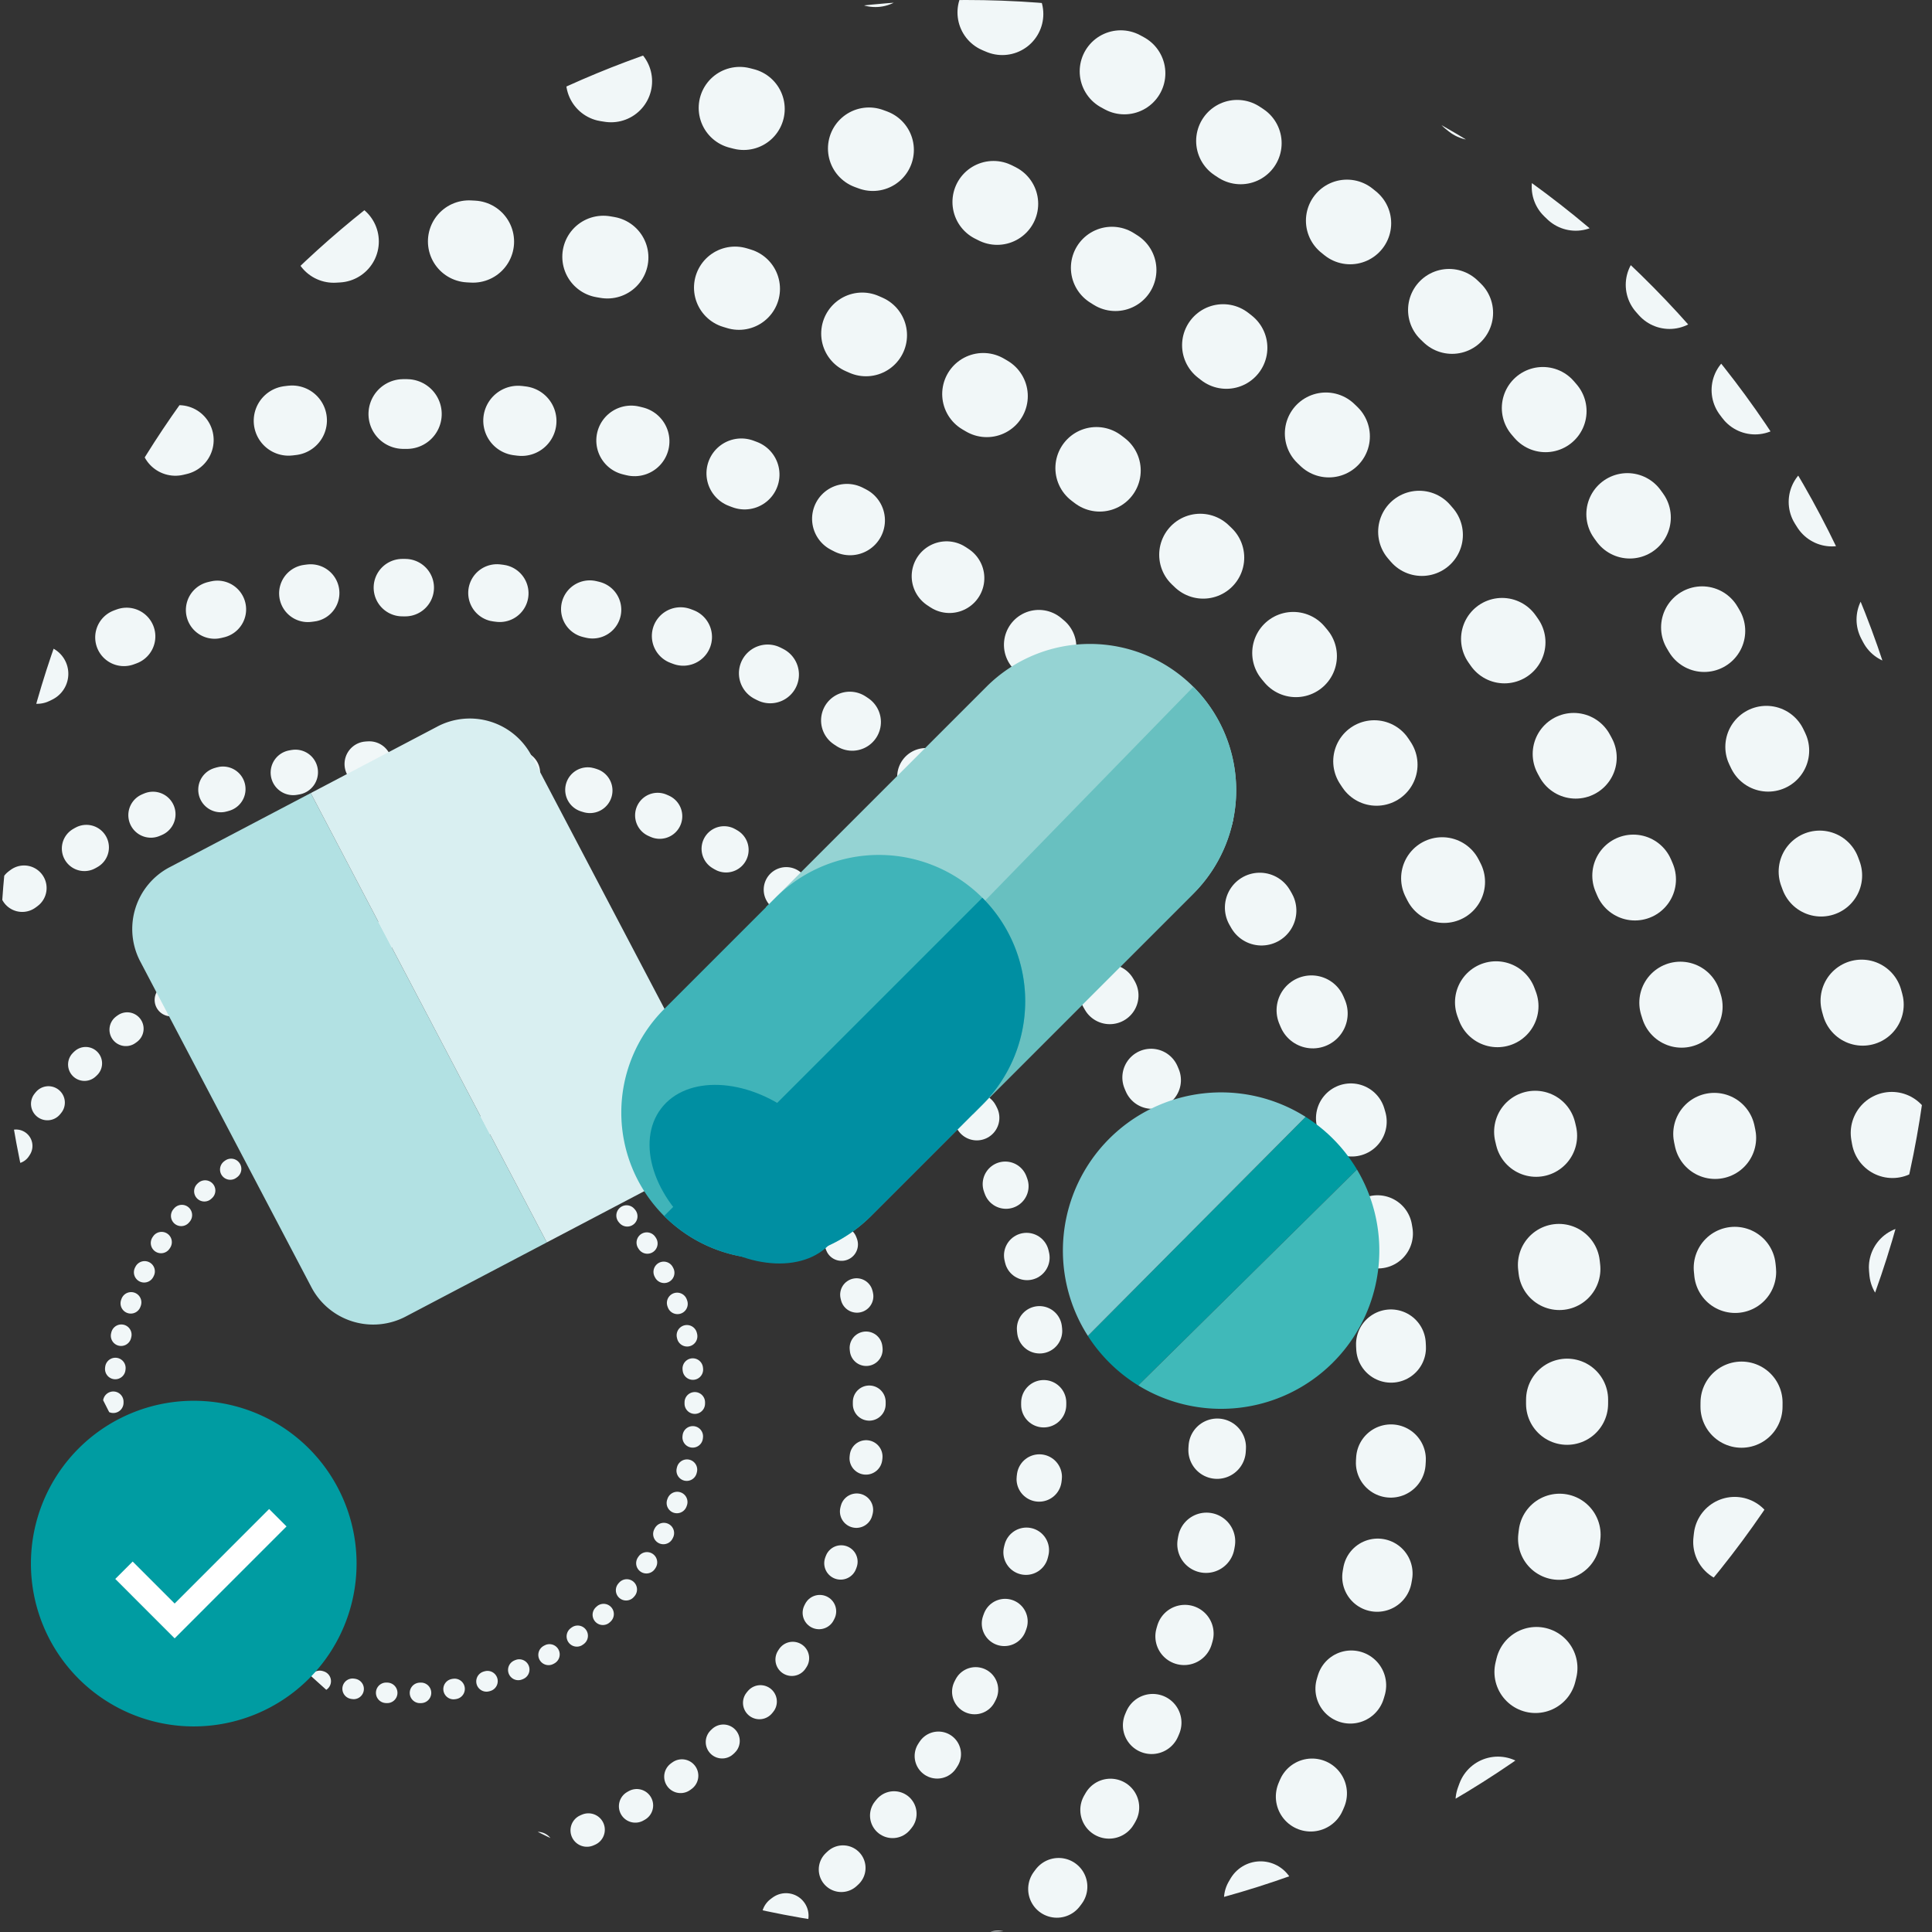
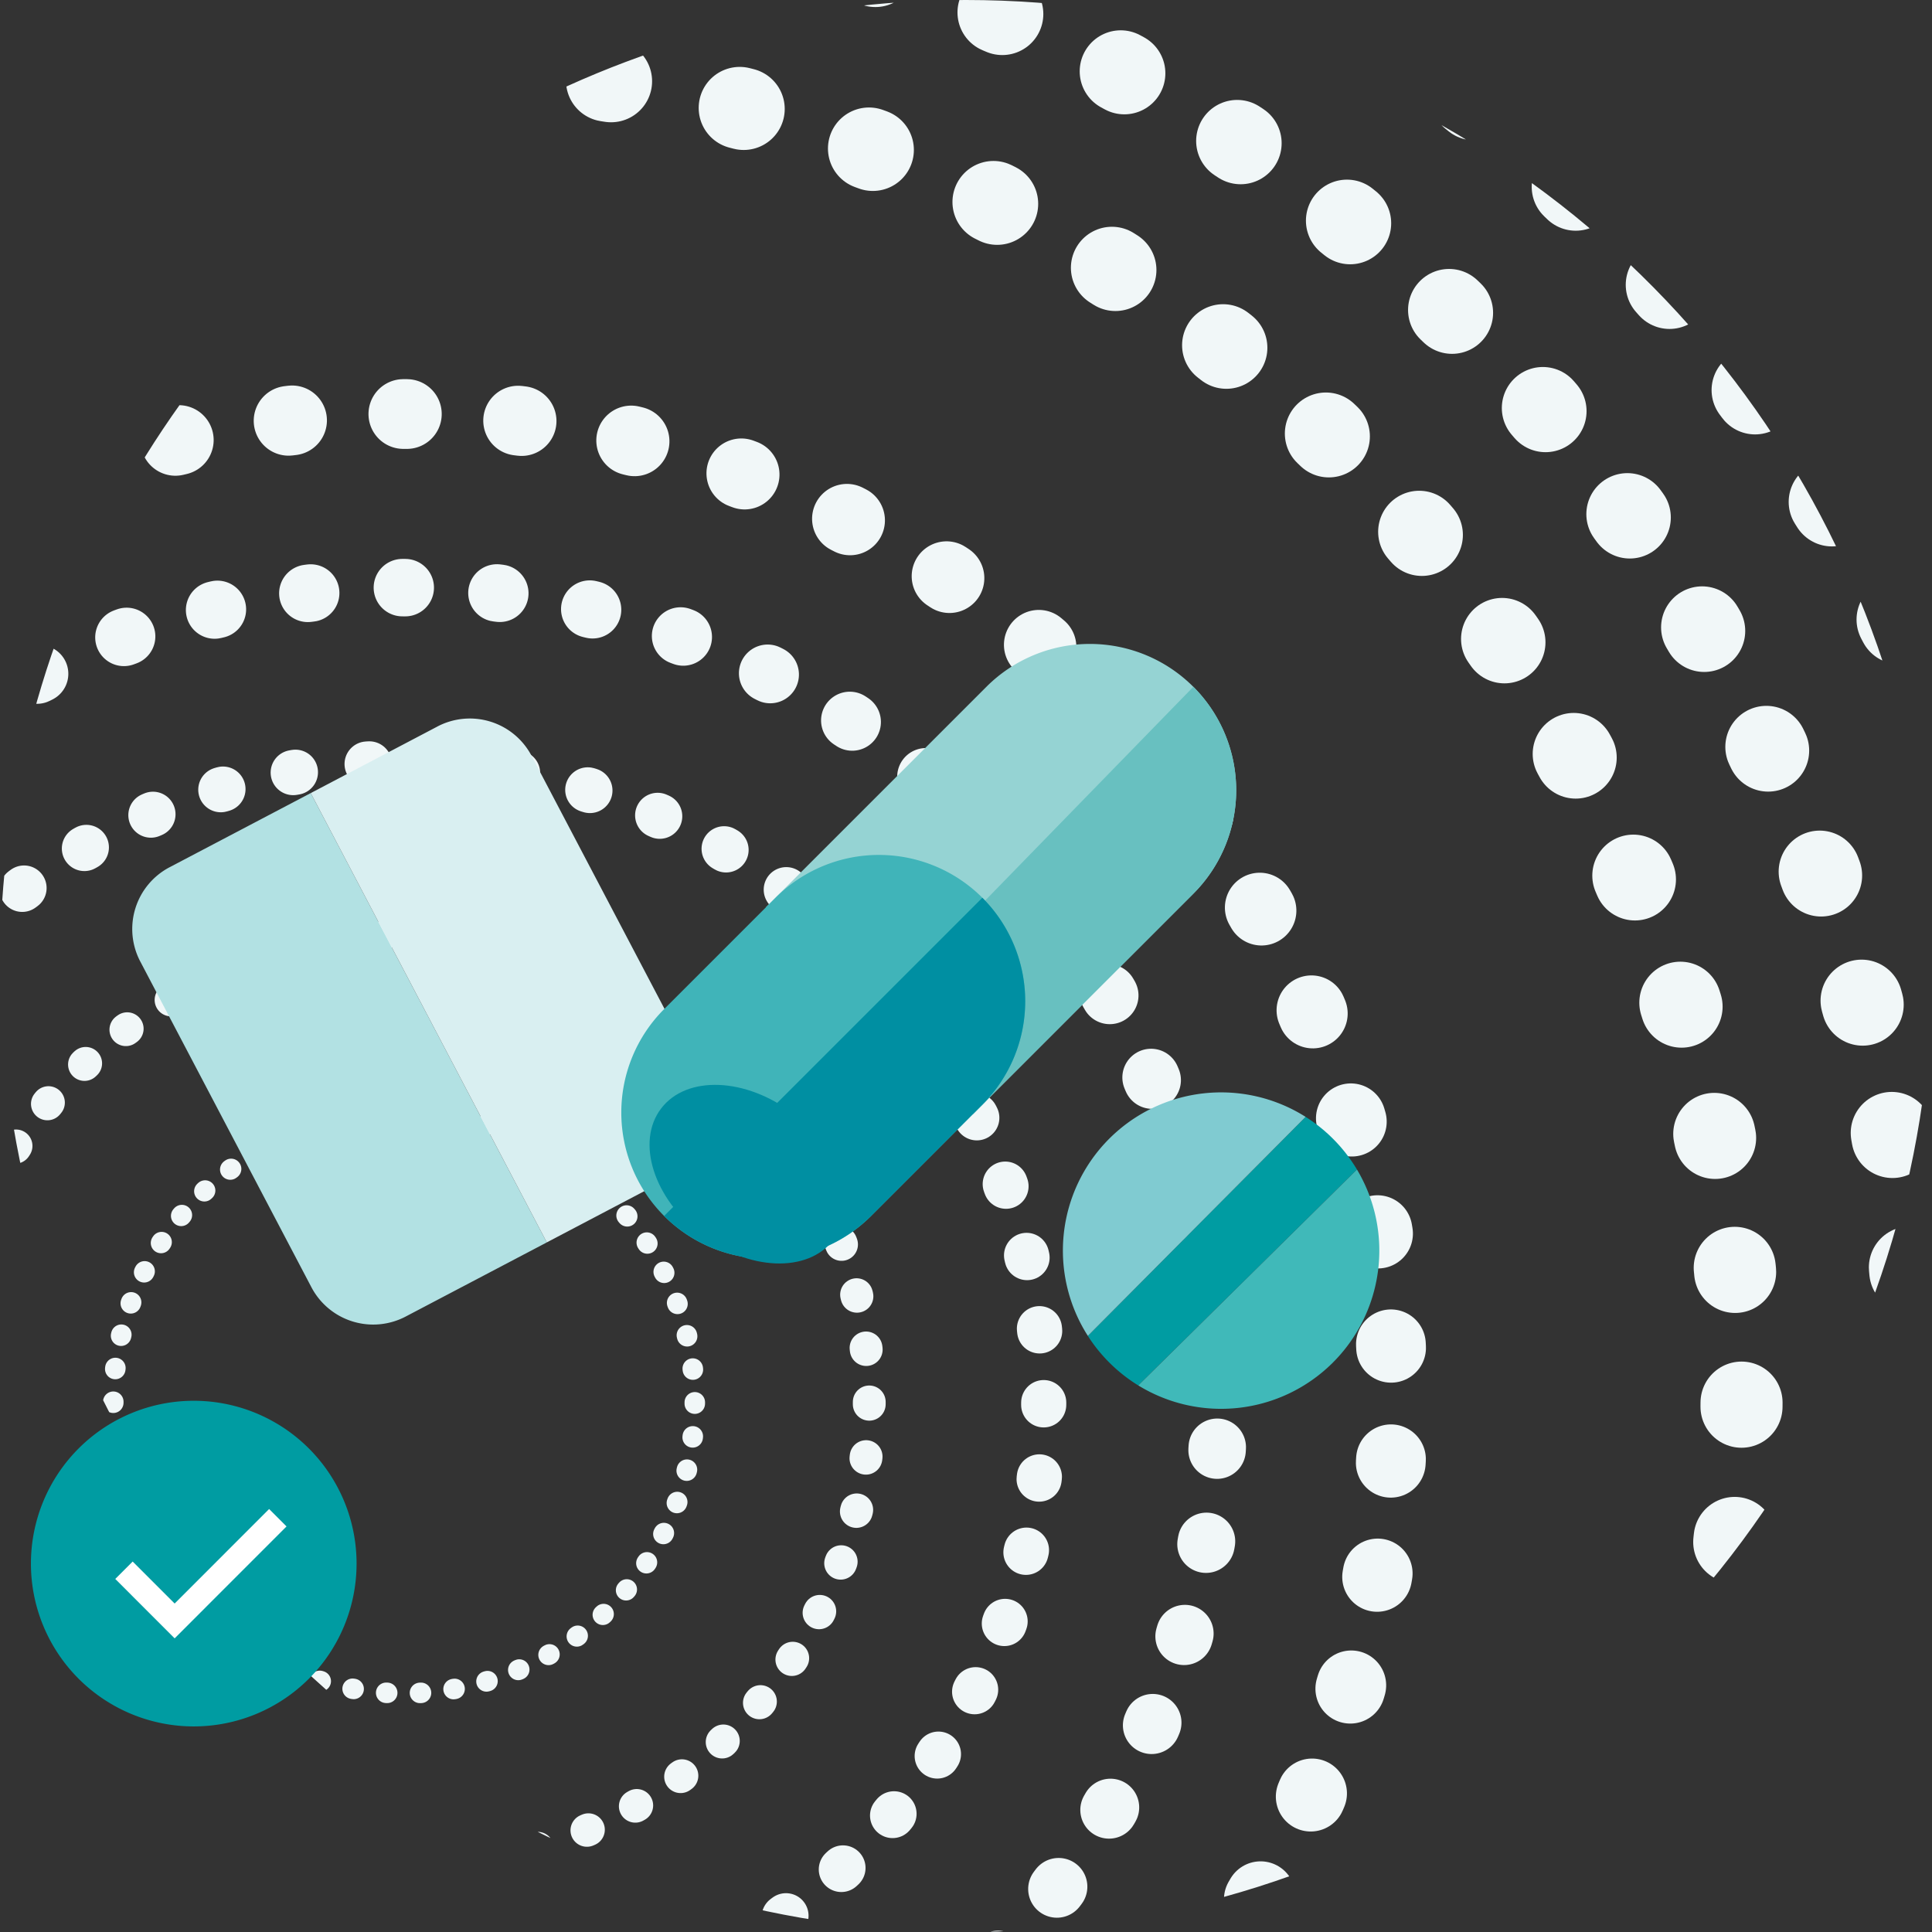
<svg xmlns="http://www.w3.org/2000/svg" width="235.44" height="235.439" viewBox="0 0 235.44 235.439">
  <rect x="0" y="0" width="235.44" height="235.439" fill="#333333" stroke="none" />
  <defs>
    <clipPath id="clip-path">
      <path id="Tracé_228037" data-name="Tracé 228037" d="M182.534,178.565a117.72,117.72,0,1,0,117.72-117.72,117.72,117.72,0,0,0-117.72,117.72" fill="none" />
    </clipPath>
  </defs>
  <g id="illustration" transform="translate(-182.534 -60.845)">
    <g id="Groupe_2442" data-name="Groupe 2442">
      <g id="Groupe_2441" data-name="Groupe 2441" clip-path="url(#clip-path)">
        <circle id="Ellipse_4399" data-name="Ellipse 4399" cx="226.771" cy="226.771" r="226.771" transform="translate(-88.931 231.771) rotate(-45)" fill="none" stroke="#f1f7f8" stroke-linecap="round" stroke-miterlimit="10" stroke-width="10" stroke-dasharray="0.502 16.067" />
        <circle id="Ellipse_4400" data-name="Ellipse 4400" cx="205.512" cy="205.512" r="205.512" transform="translate(26.26 26.26)" fill="none" stroke="#f1f7f8" stroke-linecap="round" stroke-miterlimit="10" stroke-width="10" stroke-dasharray="0.502 16.054" />
        <circle id="Ellipse_4401" data-name="Ellipse 4401" cx="184.252" cy="184.252" r="184.252" transform="translate(47.52 47.52)" fill="none" stroke="#f1f7f8" stroke-linecap="round" stroke-miterlimit="10" stroke-width="10" stroke-dasharray="0.501 16.038" />
        <circle id="Ellipse_4402" data-name="Ellipse 4402" cx="162.992" cy="162.992" r="162.992" transform="translate(68.78 68.779)" fill="none" stroke="#f1f7f8" stroke-linecap="round" stroke-miterlimit="10" stroke-width="10" stroke-dasharray="0.501 16.018" />
-         <circle id="Ellipse_4403" data-name="Ellipse 4403" cx="141.733" cy="141.733" r="141.733" transform="translate(89.684 90.395) rotate(-0.144)" fill="none" stroke="#f1f7f8" stroke-linecap="round" stroke-miterlimit="10" stroke-width="10" stroke-dasharray="0.5 15.992" />
        <circle id="Ellipse_4404" data-name="Ellipse 4404" cx="120.472" cy="120.472" r="120.472" transform="translate(86.843 321.342) rotate(-76.717)" fill="none" stroke="#f1f7f8" stroke-linecap="round" stroke-miterlimit="10" stroke-width="8.5" stroke-dasharray="0.425 13.593" />
        <circle id="Ellipse_4405" data-name="Ellipse 4405" cx="99.212" cy="99.212" r="99.212" transform="matrix(0.228, -0.974, 0.974, 0.228, 112.531, 305.715)" fill="none" stroke="#f1f7f8" stroke-linecap="round" stroke-miterlimit="10" stroke-width="7" stroke-dasharray="0.35 11.195" />
        <circle id="Ellipse_4406" data-name="Ellipse 4406" cx="77.953" cy="77.953" r="77.953" transform="translate(153.819 153.818)" fill="none" stroke="#f1f7f8" stroke-linecap="round" stroke-miterlimit="10" stroke-width="5.5" stroke-dasharray="0.275 8.796" />
        <circle id="Ellipse_4407" data-name="Ellipse 4407" cx="56.693" cy="56.693" r="56.693" transform="translate(175.079 175.078)" fill="none" stroke="#f1f7f8" stroke-linecap="round" stroke-miterlimit="10" stroke-width="4" stroke-dasharray="0.2 6.395" />
        <circle id="Ellipse_4408" data-name="Ellipse 4408" cx="35.433" cy="35.433" r="35.433" transform="translate(196.339 196.339)" fill="none" stroke="#f1f7f8" stroke-linecap="round" stroke-miterlimit="10" stroke-width="2.5" stroke-dasharray="0.125 3.997" />
      </g>
    </g>
    <g id="Groupe_2444" data-name="Groupe 2444">
      <g id="Groupe_2445" data-name="Groupe 2445">
        <path id="Tracé_228038" data-name="Tracé 228038" d="M225.987,251.391a19.842,19.842,0,1,1-19.843-19.843,19.843,19.843,0,0,1,19.843,19.843" fill="#009ca2" />
        <path id="Tracé_228039" data-name="Tracé 228039" d="M216.392,245.8l-12.575,12.578-6.175-6.178" fill="none" stroke="#fff" stroke-miterlimit="10" stroke-width="3" />
        <path id="Tracé_228040" data-name="Tracé 228040" d="M203.2,166.53a8.5,8.5,0,0,0-3.573,11.483l20.857,39.7a8.506,8.506,0,0,0,11.484,3.573l17.2-9.037L220.4,157.493Z" fill="#b2e1e3" />
        <path id="Tracé_228041" data-name="Tracé 228041" d="M235.835,149.384,220.4,157.493l28.768,54.755L264.6,204.14a8.506,8.506,0,0,0,3.573-11.484l-20.858-39.7a8.5,8.5,0,0,0-11.483-3.573" fill="#d9eff1" />
        <path id="Tracé_228042" data-name="Tracé 228042" d="M341.624,196.939l-.056.086L315.1,223.64a19.388,19.388,0,0,0,6.145,6.037L347.9,203.369a19.372,19.372,0,0,0-6.277-6.43" fill="#009ca2" />
        <path id="Tracé_228043" data-name="Tracé 228043" d="M341.624,196.939a19.278,19.278,0,0,0-26.52,26.7l26.464-26.615Z" fill="#80cbd1" />
        <path id="Tracé_228044" data-name="Tracé 228044" d="M347.9,203.369l-26.652,26.308A19.282,19.282,0,0,0,347.9,203.369" fill="#40b9b9" />
        <path id="Tracé_228045" data-name="Tracé 228045" d="M301.105,196.612l-25.218-25.218,26.855-26.855a17.83,17.83,0,0,1,25.215,0l0,0a17.83,17.83,0,0,1,0,25.215Z" fill="#95d3d3" />
-         <path id="Tracé_228046" data-name="Tracé 228046" d="M289.016,184.523l12.089,12.089,26.855-26.855a17.83,17.83,0,0,0,0-25.215Z" fill="#68c0c0" />
+         <path id="Tracé_228046" data-name="Tracé 228046" d="M289.016,184.523l12.089,12.089,26.855-26.855a17.83,17.83,0,0,0,0-25.215" fill="#68c0c0" />
        <path id="Tracé_228047" data-name="Tracé 228047" d="M263.47,209.031l0,0a17.83,17.83,0,0,1,0-25.215l13.564-13.564a17.831,17.831,0,0,1,25.216,0l0,0a17.831,17.831,0,0,1,0,25.216l-13.564,13.564a17.83,17.83,0,0,1-25.215,0" fill="#40b4b9" />
        <path id="Tracé_228048" data-name="Tracé 228048" d="M263.467,209.028l0,0a17.83,17.83,0,0,0,25.215,0l13.564-13.564a17.831,17.831,0,0,0,0-25.216Z" fill="#008fa2" />
        <path id="Tracé_228049" data-name="Tracé 228049" d="M284.088,211.944c-3.107,4.069-10.322,3.781-16.117-.643s-7.973-11.309-4.866-15.378,10.322-3.781,16.117.643,7.973,11.309,4.866,15.378" fill="#008fa2" />
      </g>
    </g>
  </g>
</svg>